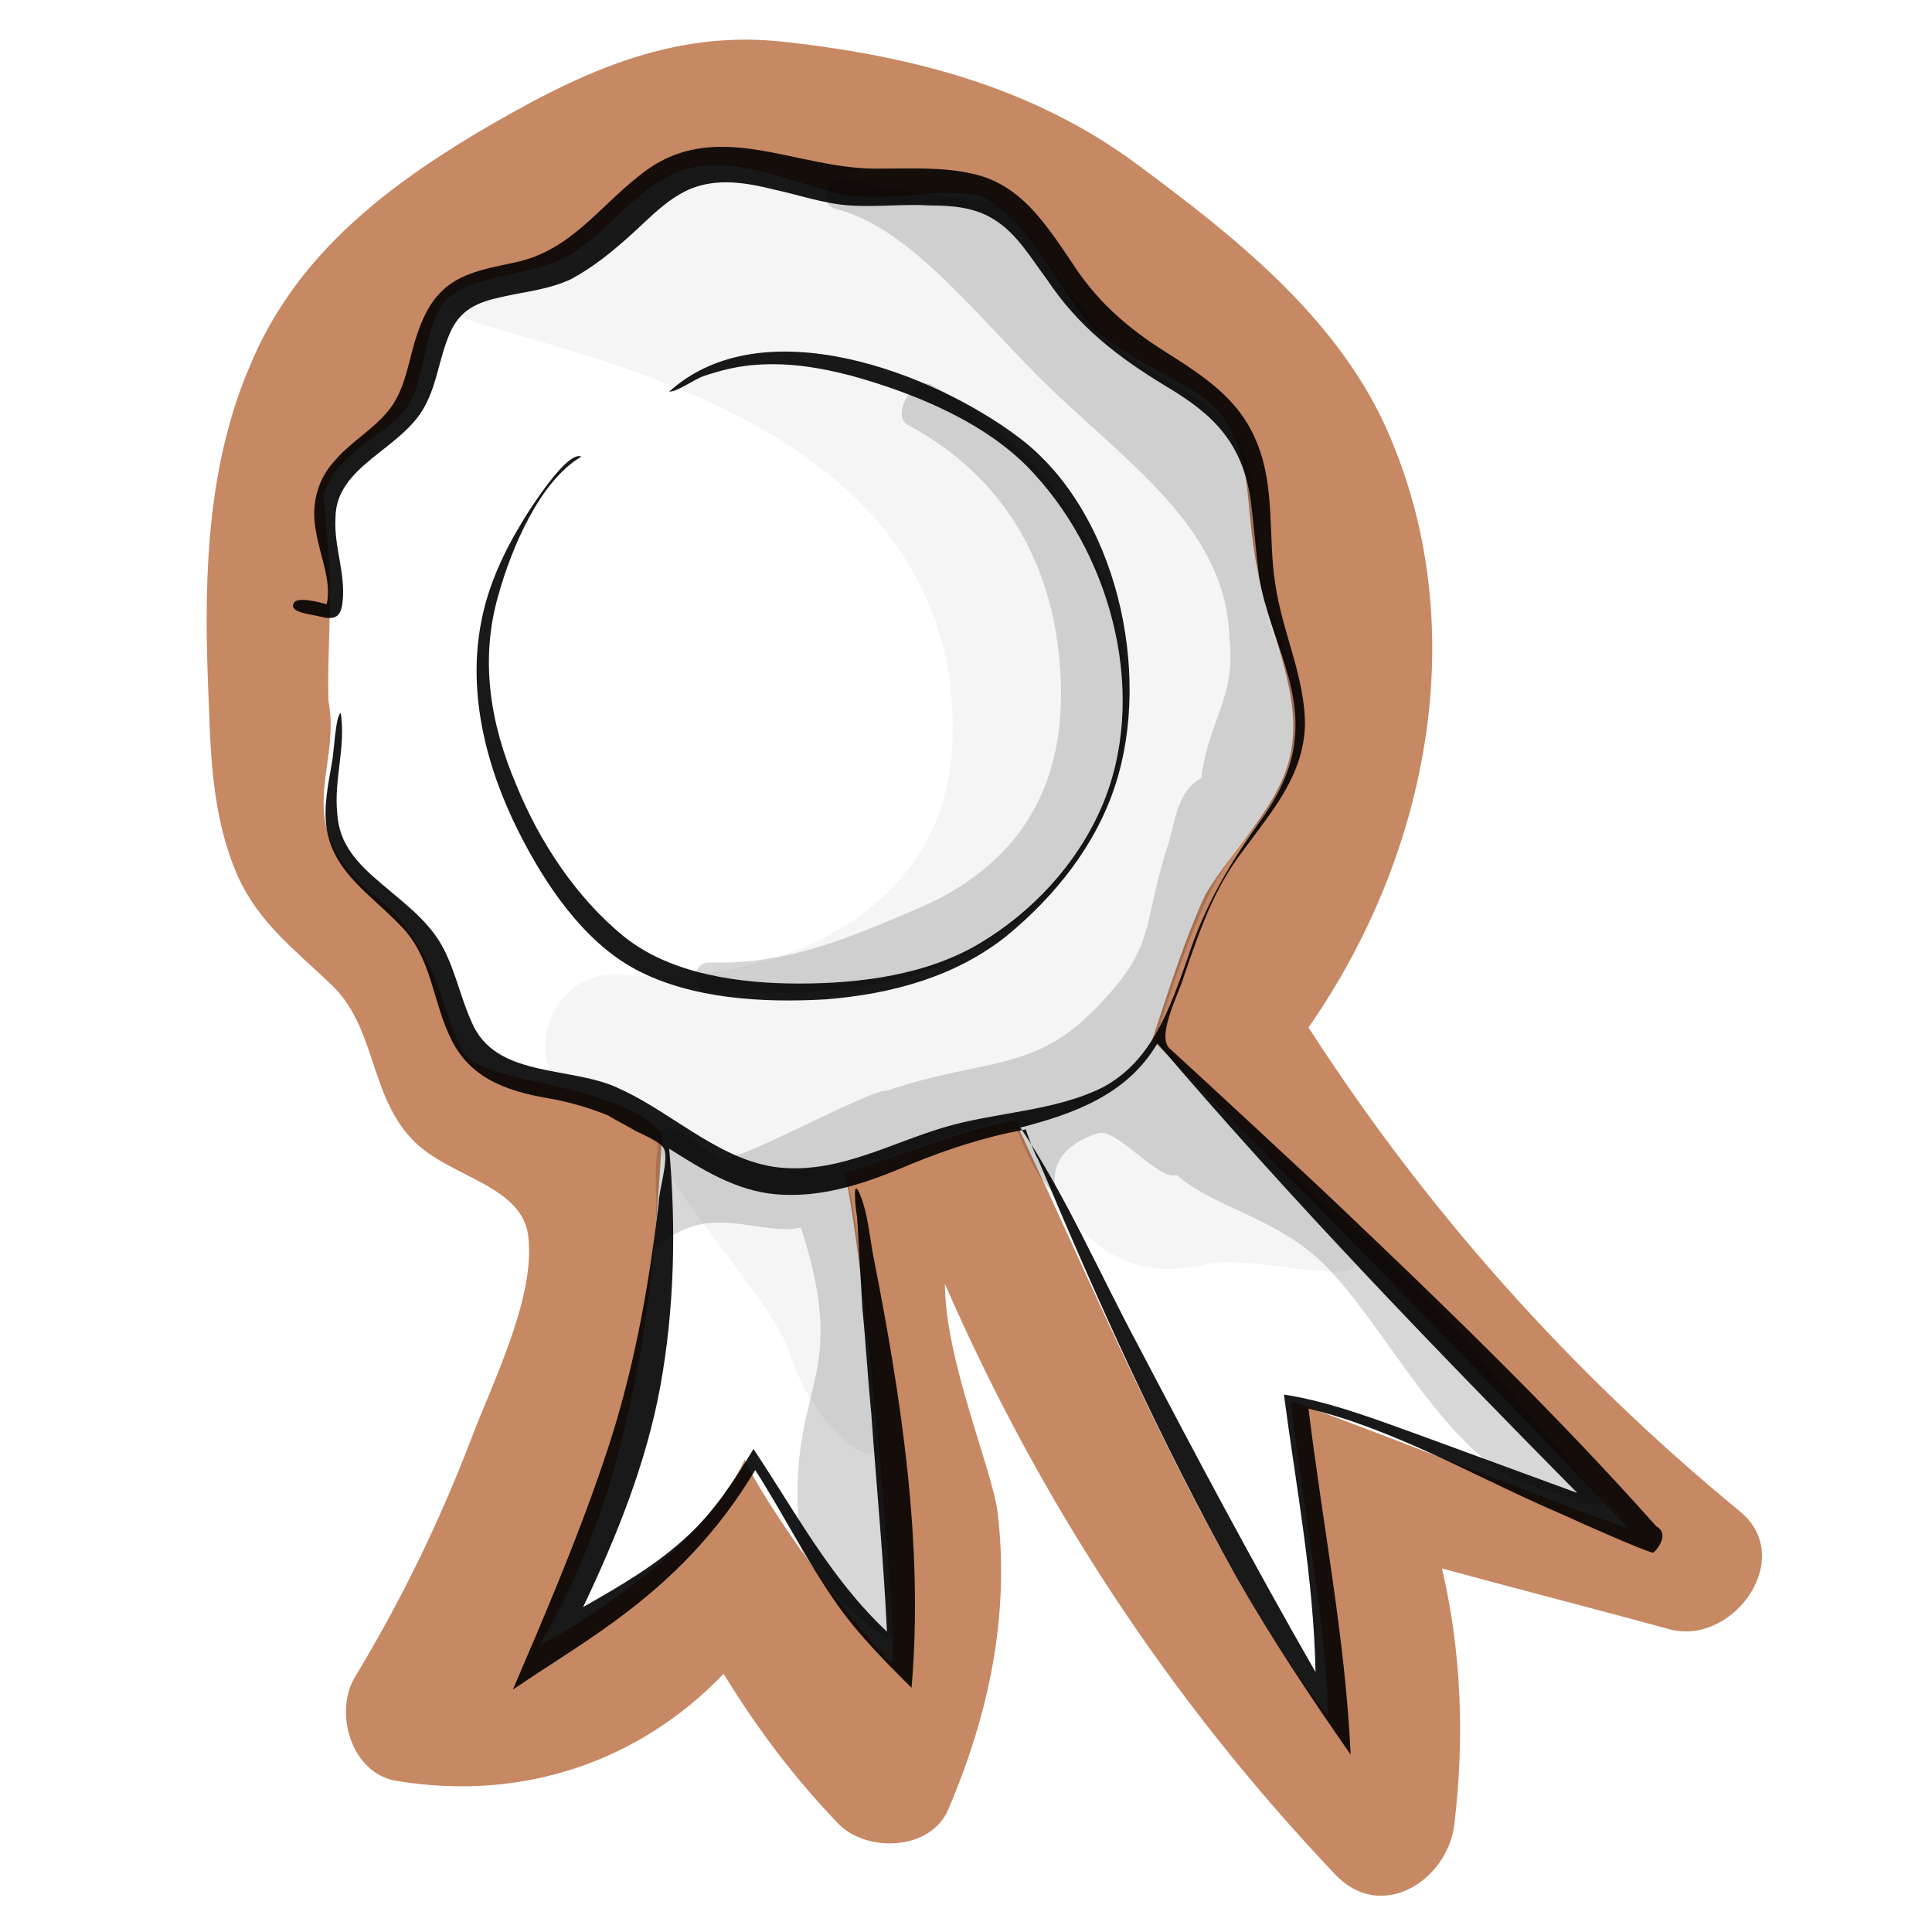
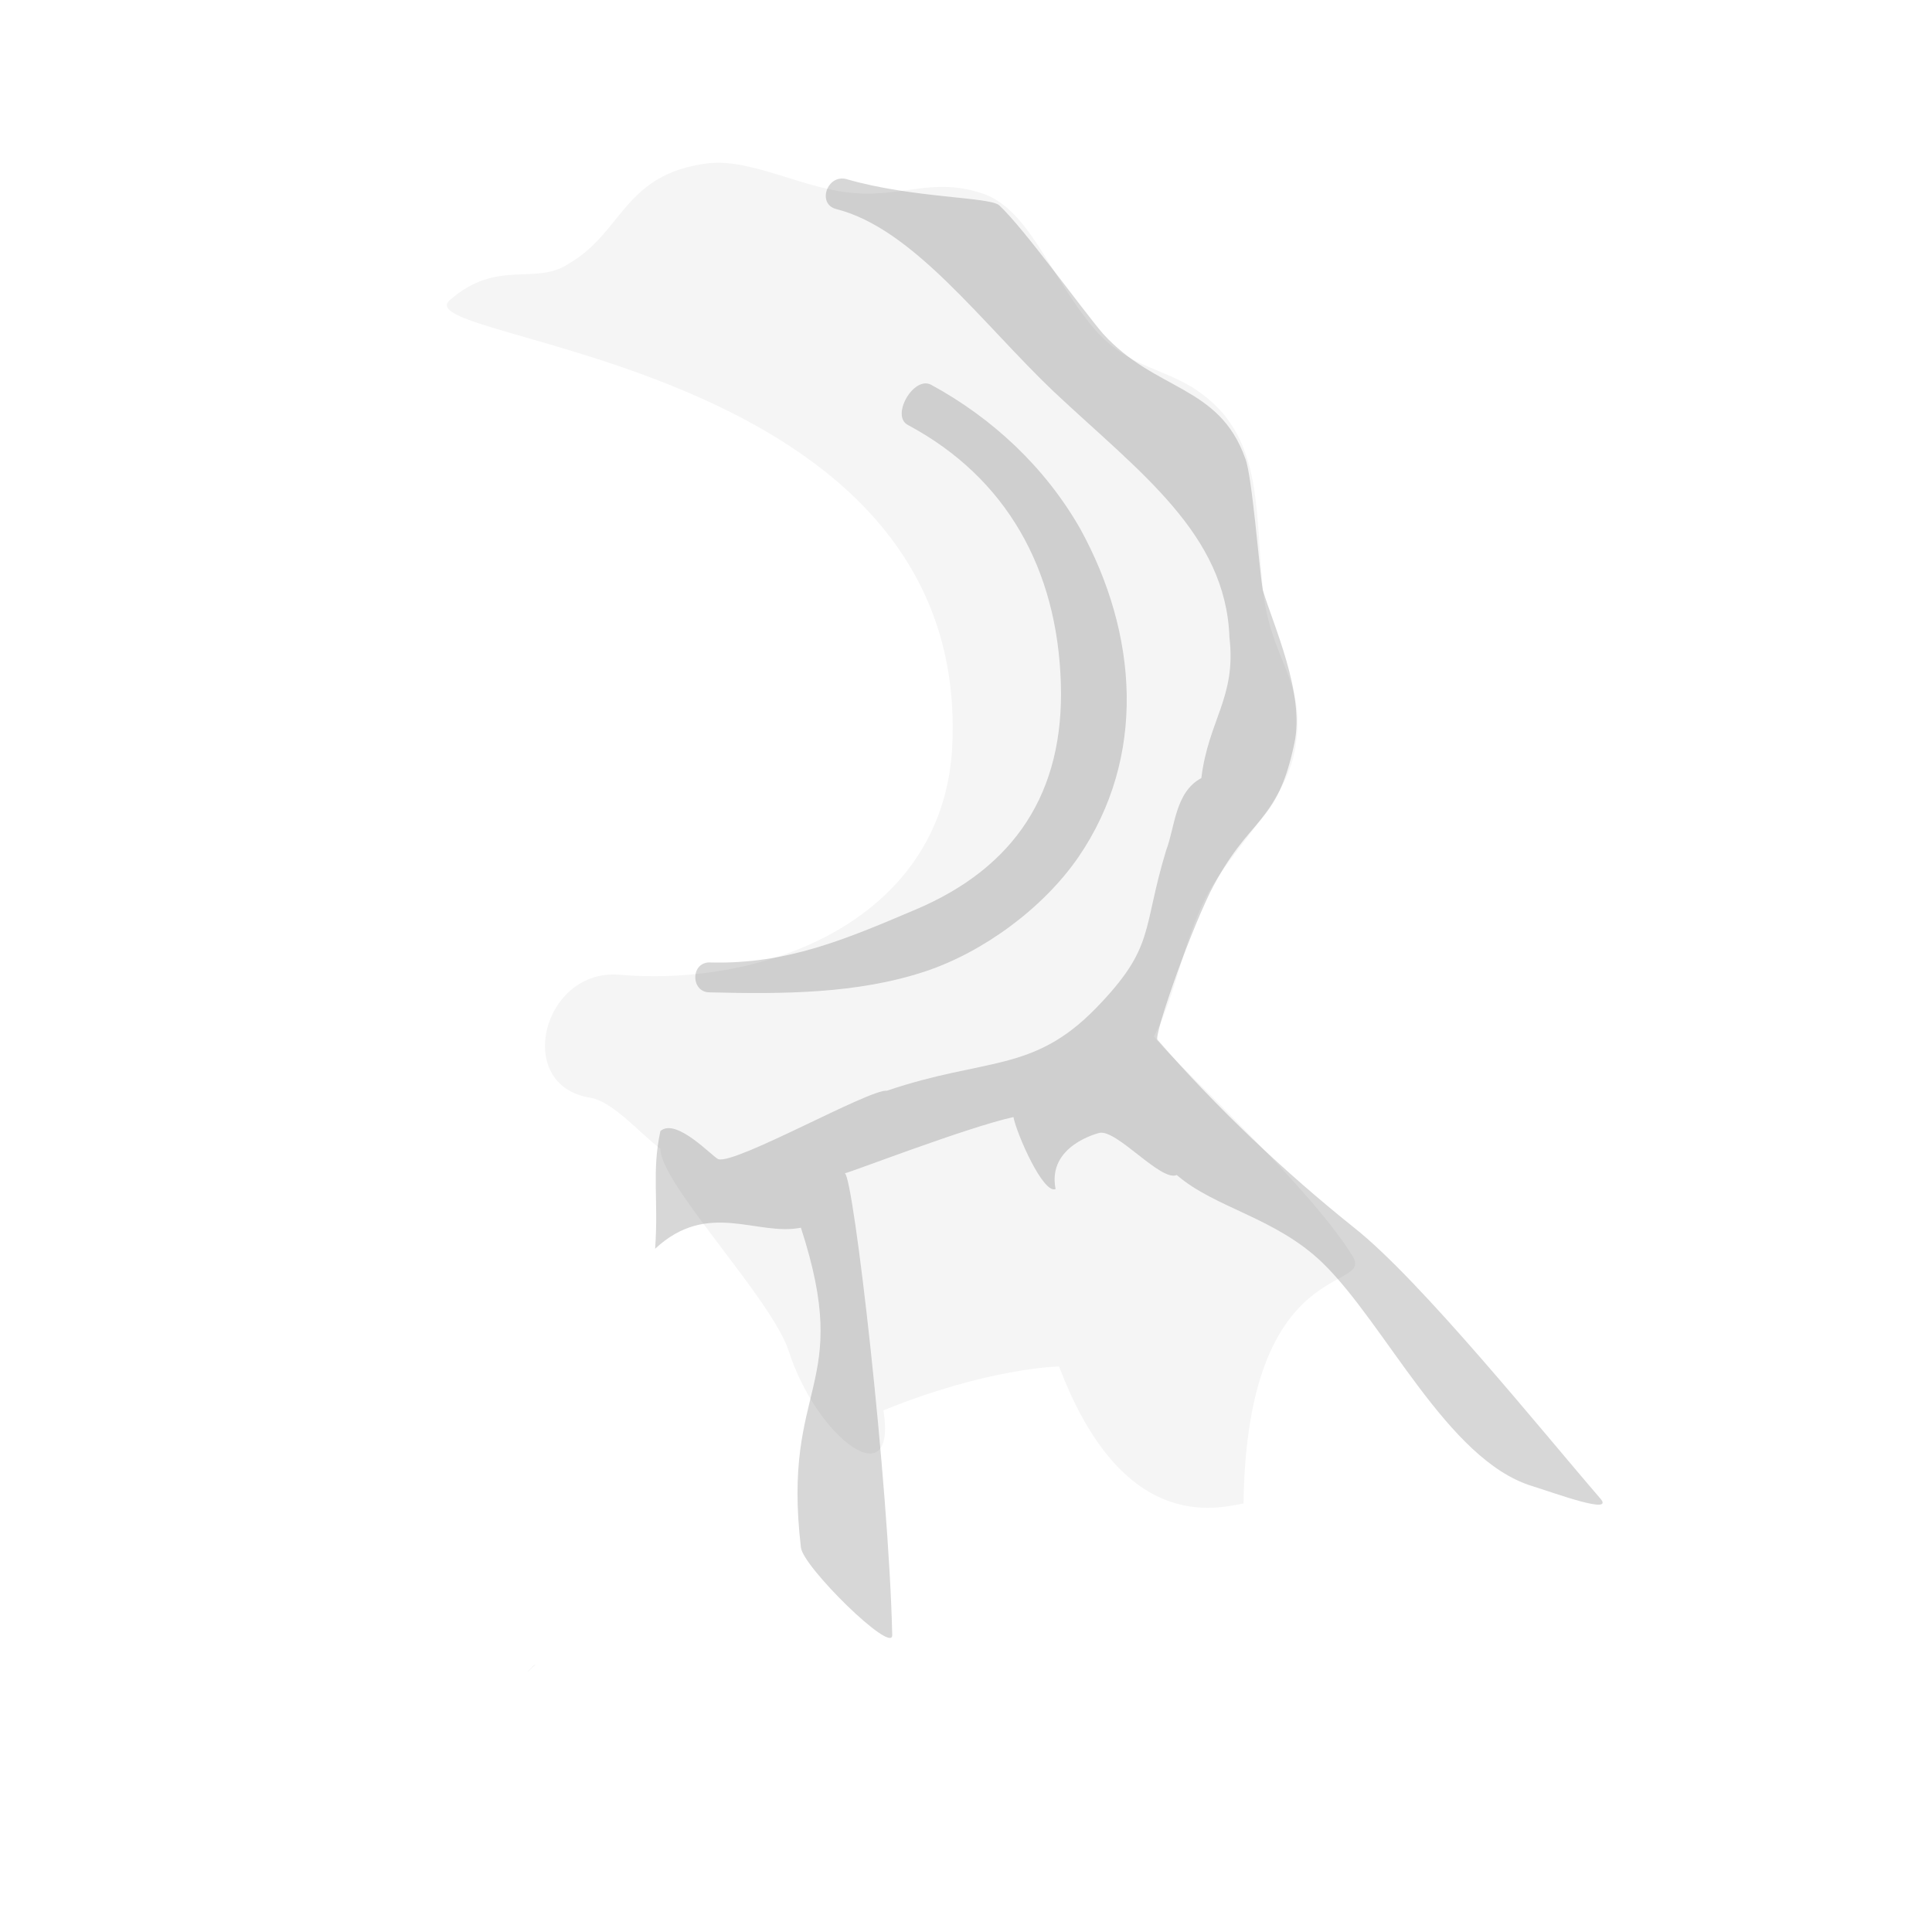
<svg xmlns="http://www.w3.org/2000/svg" version="1.1" id="Layer_1" x="0px" y="0px" width="110px" height="110px" viewBox="0 0 110 110" style="enable-background:new 0 0 110 110;" xml:space="preserve">
  <style type="text/css">

	.st0{opacity:4.000000e-002;enable-background:new    ;}
	.st1{opacity:0.7;fill:#B05623;enable-background:new    ;}
	.st2{opacity:0.16;enable-background:new    ;}
	.st3{opacity:0.9;enable-background:new    ;}

</style>
-   <path class="st1" d="M99,86c-9.6-7.9-17.8-17.1-24.5-27.5c6.9-9.9,9.5-23.1,4.3-34.4c-2.9-6.2-8.6-10.7-14-14.7  c-5.9-4.4-12.8-6.2-20-7c-6.7-0.8-12.1,1.9-17.7,5.2c-5.5,3.3-10.4,7.2-12.9,13.3c-2.6,6.1-2.6,12.9-2.3,19.4  c0.1,3.2,0.3,6.5,1.6,9.5c1.2,2.7,3.2,4.2,5.3,6.2c2.6,2.4,2.2,6.2,4.6,8.8c2.1,2.3,6.5,2.6,6.7,5.8c0.3,3.5-2.1,8.2-3.3,11.4  c-1.8,4.7-4,9.2-6.6,13.5c-1.2,2-0.2,5.5,2.4,5.9c7.3,1.2,13.9-1.2,18.6-6.1c1.9,3.1,4,5.9,6.5,8.5c1.6,1.7,5.3,1.6,6.3-0.8  c2.3-5.4,3.5-11,2.8-16.9c-0.3-2.4-3-8.7-3-13c5.4,12.4,12.8,23.7,22.2,33.6c2.6,2.8,6.4,0.4,6.8-2.8c0.6-5,0.4-9.9-0.7-14.6  c4.4,1.2,8.7,2.3,13.1,3.5C98.8,93.6,102.3,88.6,99,86z M48.1,66.8c1.1,4.7,3,25.6,2.7,27.9c-2.2-2-7.3-9.1-8.4-11.6  c-2.1,4.7-8.7,9-11.7,10.6c5.9-9.9,6.6-22,7-29.2c-2.8-3-10.4-2.7-11.4-4.7c-1.3-2.6-1.1-4.7-4.1-8.1c-6.2-4.5-2.7-7.6-3.5-11.8  c-0.1-3.5,0.4-6-0.3-11.7c0.9-2.6,3.2-3.1,4.6-4.8c1.3-1.5,1-4.7,2.4-6.3c1.4-1.5,4.6-1.3,6.9-2.5c2.4-1.3,4.3-4.6,7.3-5.1  c2.7-0.4,5.1,0.7,8,1.5c2.4,0.6,5.6-0.3,7.9,0.1c2.6,0.5,5.5,6.4,6.4,7.2c2.6,2.7,6.1,3.3,7.6,5.3c1.9,2.5,1.3,4.8,2.1,8.9  c0.6,3.2,2.3,6.5,2,9.6c-0.3,3.5-3.2,5.8-5,8.9c-1.1,2.4-1.9,4.9-3,8.2C71.3,64.8,86.1,80,92.7,87c-1.6-0.4-17.6-6.8-19.2-7.2  c0.4,4.2,2.1,13.1,2.1,17.9C68.8,89,62.6,74,57.8,63.8C55.8,64,50.3,66.1,48.1,66.8z" />
-   <path class="st0" d="M30.5,94.8c-0.2,0.1-0.3,0.3-0.5,0.4l0.4-0.4H30.5z M77,71.5C74.4,67.3,66.3,60,65.7,59c1.5-2.8,1.7-6.2,3.6-9  c1.9-2.8,4.2-4.9,4.5-7.8c0.5-3.5-1.5-4.7-1.9-8.7c-0.4-4-0.1-7.4-2.3-10c-2.5-2.8-5-2-7.4-4.9c-2.5-3-3.6-6.7-6.3-7.6  c-2.8-0.9-4.4,0.2-7.2,0c-2.9-0.2-5.9-2-8.4-1.7c-4.8,0.6-4.8,3.9-7.9,5.7c-1.9,1.3-4.1-0.3-6.8,2.1c-2.7,2.4,30,3.3,28.6,25.7  c-0.7,9.6-10.6,13.4-18.9,12.7c-4.4-0.4-6.1,6.3-1.7,7c1.3,0.2,2.9,2.1,4,2.9c0,2,6.3,8.5,7.3,11.5c1.6,5,6.2,8.4,5.4,3.4  c-0.8-4.6-1-9-2.2-13.6c5.9-2.4,9.9-2.5,10-2.5c3.6,9.5,8.9,8.1,10.5,7.8C71,71.3,78.3,73.6,77,71.5z" />
+   <path class="st0" d="M30.5,94.8c-0.2,0.1-0.3,0.3-0.5,0.4l0.4-0.4H30.5z M77,71.5C74.4,67.3,66.3,60,65.7,59c1.5-2.8,1.7-6.2,3.6-9  c1.9-2.8,4.2-4.9,4.5-7.8c0.5-3.5-1.5-4.7-1.9-8.7c-0.4-4-0.1-7.4-2.3-10c-2.5-2.8-5-2-7.4-4.9c-2.5-3-3.6-6.7-6.3-7.6  c-2.8-0.9-4.4,0.2-7.2,0c-2.9-0.2-5.9-2-8.4-1.7c-4.8,0.6-4.8,3.9-7.9,5.7c-1.9,1.3-4.1-0.3-6.8,2.1c-2.7,2.4,30,3.3,28.6,25.7  c-0.7,9.6-10.6,13.4-18.9,12.7c-4.4-0.4-6.1,6.3-1.7,7c1.3,0.2,2.9,2.1,4,2.9c0,2,6.3,8.5,7.3,11.5c1.6,5,6.2,8.4,5.4,3.4  c5.9-2.4,9.9-2.5,10-2.5c3.6,9.5,8.9,8.1,10.5,7.8C71,71.3,78.3,73.6,77,71.5z" />
  <path class="st2" d="M91.1,85.3c-3.2-3.7-10.2-12.4-14-15.4c-4-3.2-7.8-6.8-11.2-10.7c-0.2-0.2,1.6-5.5,3-8.4  c2.3-4.5,3.8-3.7,4.8-8.5c0.6-2.8-1.2-6.7-1.8-8.7c-0.2-1.1-0.6-6.5-1-7.5c-1.5-4.2-5.1-3.8-8.1-7.1c-1.2-1.4-4.5-6-5.9-7.3  c-0.5-0.5-4.9-0.4-8.7-1.5c-1.1-0.3-1.7,1.4-0.6,1.7C52,13,55.9,18.4,60,22.3c4.9,4.6,9.8,8.1,10,14c0.4,3.4-1.2,4.7-1.6,8  c-1.5,0.8-1.5,2.8-2,4.1c-1.4,4.6-0.6,5.5-4,9c-3.6,3.7-6.3,2.8-11.9,4.7c-1-0.1-8.6,4.2-9.6,3.9c-0.3-0.1-2.4-2.4-3.3-1.6  c-0.5,2.3-0.1,3.9-0.3,6.7c3-2.8,5.8-0.7,8.3-1.2c3,9.2-1.1,8.8,0,18.2c0.1,1.1,5.2,6.1,5.2,5c-0.2-8.7-2.2-26.1-2.7-26.3  c0.2,0,6.9-2.6,9.6-3.2c0.2,1,1.7,4.4,2.4,4.1c-0.5-2.5,2.5-3.2,2.5-3.2c1-0.2,3.5,2.8,4.4,2.4c2.2,1.9,5.6,2.4,8.3,5  c3.6,3.5,7.1,11.2,11.9,12.7C88.5,85,92,86.3,91.1,85.3L91.1,85.3z M61.4,48.8c-2,2.9-5.4,5.4-8.7,6.5c-3.9,1.3-8.2,1.3-12.3,1.2  c-1.1,0-1.1-1.8,0.1-1.7c4.3,0.1,7.6-1.3,11.6-3c5.7-2.4,8.5-6.7,8.3-12.9c-0.2-6.5-3.1-11.7-8.7-14.7c-1-0.5,0.3-2.8,1.3-2.3  c3.5,1.9,6.5,4.7,8.5,8.2C64.8,36.1,65.3,43.1,61.4,48.8z" />
-   <path class="st3" d="M94.3,86.9c-5.6-6.3-11.8-12.3-17.9-18.1c-2.2-2.1-8.7-8.1-9.8-9.1c-0.8-0.7,0.6-3.3,0.8-4.1  c0.9-2.6,1.7-5,3.4-7.2c1.6-2.2,3.4-4.2,3.5-7.1c0-2.8-1.3-5.3-1.7-8.1c-0.4-2.6,0-5.4-1-7.9c-1-2.6-3.1-3.9-5.3-5.3  s-3.9-2.9-5.3-5.1c-1.5-2.2-2.9-4.4-5.6-5c-1.7-0.4-3.5-0.3-5.3-0.3c-4.8,0.1-9.4-3.1-13.7,0.4c-2.3,1.8-3.9,4.2-6.9,4.9  c-1.3,0.3-2.8,0.5-3.9,1.3c-1.1,0.8-1.6,2-2,3.3c-0.4,1.4-0.6,2.8-1.5,3.9s-2.2,1.8-3.1,2.9c-1,1.1-1.3,2.6-1,4  c0.2,1.3,0.9,2.8,0.6,4.1c-0.4-0.1-1.8-0.5-1.9,0c-0.2,0.5,1.2,0.6,1.5,0.7c0.8,0.2,1.2,0.1,1.3-0.8c0.2-1.6-0.5-3.2-0.4-4.8  c0-3,3.8-3.9,5.1-6.4c0.7-1.3,0.8-2.7,1.4-4.1s1.6-1.8,3-2.1c1.3-0.3,2.6-0.4,3.9-1c1.3-0.7,2.4-1.6,3.5-2.6c1-0.9,1.9-1.9,3.2-2.5  c1.6-0.7,3.3-0.4,4.9,0c1.4,0.3,2.8,0.8,4.3,0.9c1.5,0.1,3.1-0.1,4.6,0c1.2,0,2.5,0.1,3.6,0.8c1.3,0.8,2.1,2.2,3,3.4  c1.8,2.7,4,4.4,6.8,6.1c2.7,1.6,4.3,3.2,4.8,6.4c0.2,1.5,0.3,3,0.5,4.5c0.3,1.8,1,3.4,1.5,5.1c1,3.2,0.7,5.6-1.2,8.4  c-1.9,2.6-3.4,5.1-4.4,8.2c-1,2.8-2,5.8-4.8,7.3c-2.8,1.4-6.1,1.4-9.1,2.3c-3,0.9-5.8,2.5-9,2.3c-3.5-0.2-6.3-3.1-9.4-4.5  c-2.6-1.3-6.8-0.6-8.3-3.5c-0.7-1.4-1-3-1.7-4.4c-0.8-1.6-2.2-2.6-3.6-3.8c-1.3-1.1-2.4-2.2-2.5-4c-0.2-1.9,0.5-3.8,0.2-5.7  c-0.3,0.1-0.4,2.4-0.5,2.8c-0.2,1.2-0.5,2.5-0.3,3.8c0.4,2.5,2.6,3.8,4.2,5.5c1.8,1.8,1.8,4.3,2.9,6.5c1.2,2.4,3.5,3,5.9,3.4  c1,0.2,2,0.5,3,0.9c0.5,0.3,1.1,0.6,1.6,0.9c0.4,0.2,1.4,0.6,1.6,1c0.3,0.6-0.3,2.4-0.3,3.1c-0.6,5.1-1.5,10-3.2,14.9  c-1.5,4.4-3.3,8.6-5.1,12.8c1.9-1.3,3.9-2.5,5.8-3.9c3.3-2.4,5.9-5.1,8-8.6c1.6,2.5,3,5.3,4.7,7.7c1.2,1.7,2.7,3.2,4.2,4.7  c0.7-8.2-0.6-16.6-2.2-24.7c-0.2-1.1-0.3-2.3-0.7-3.3c-0.5-1.3-0.3,0.7-0.2,1.2l0.3,5.2c0.2,2,0.3,3.9,0.5,5.9  c0.3,4.2,0.7,8.3,0.9,12.5c-3.2-3-5.2-6.8-7.6-10.4c-1.1,1.8-2.2,3.5-3.7,4.9c-1.8,1.7-3.9,2.9-6,4.1c1.9-4,3.6-8.2,4.4-12.6  c0.8-4.4,0.9-9,0.5-13.5c1.9,1.2,3.8,2.4,6.1,2.6c2.4,0.2,4.7-0.5,6.9-1.4c2.1-0.9,4.1-1.6,6.3-2.1c0.6-0.1,1-0.2,1-0.2  c0.1,0.3,0.5,1.4,0.7,1.7c3.4,8.1,7,16.1,11.3,23.8c2,3.5,4.2,6.8,6.5,10.1c-0.3-6.6-1.6-13.1-2.4-19.7c5,1.2,9.7,4,14.4,6  c1.3,0.6,4.7,2.1,5.2,2.2C94.1,88.5,95.2,87.4,94.3,86.9z M80.8,81.7c-2.5-0.9-5.1-1.9-7.7-2.3c0.7,5.3,1.7,10.5,1.8,15.8  c-3.5-6.1-6.8-12.3-10.1-18.6c-2.2-4.1-4.1-8.5-6.7-12.4c3.1-0.8,6.1-1.9,7.8-4.8c7.6,8.9,15.7,17.3,23.9,25.6L80.8,81.7z   M38.1,22.3c5.3-4.8,15-1.1,19.9,2.6c5.6,4.2,7.6,13.4,5.5,19.8c-1.1,3.4-3.4,6.3-6.2,8.6c-2.9,2.3-6.5,3.3-10.3,3.6  c-3.5,0.2-7.6,0-10.8-1.7c-3-1.6-5.2-4.9-6.7-7.9c-1.8-3.6-2.9-7.8-2.1-11.9c0.4-2.1,1.3-4,2.4-5.8c0.3-0.5,2.5-4,3.3-3.6  c-2.4,1.4-4,5.3-4.7,7.8c-1.1,3.7-0.5,7.4,1,10.9c1.3,3.2,3.4,6.4,6.1,8.6c2.7,2.2,6.7,2.7,10,2.7c3.5,0,7.3-0.5,10.3-2.3  c3-1.8,5.5-4.5,6.9-7.7c2.7-6.2,0.7-14.1-3.8-19c-2.6-2.9-6.8-4.6-10.4-5.6c-1.9-0.5-3.8-0.8-5.8-0.6c-0.9,0.1-1.7,0.3-2.6,0.6  C39.5,21.6,38.6,22.3,38.1,22.3z" />
</svg>